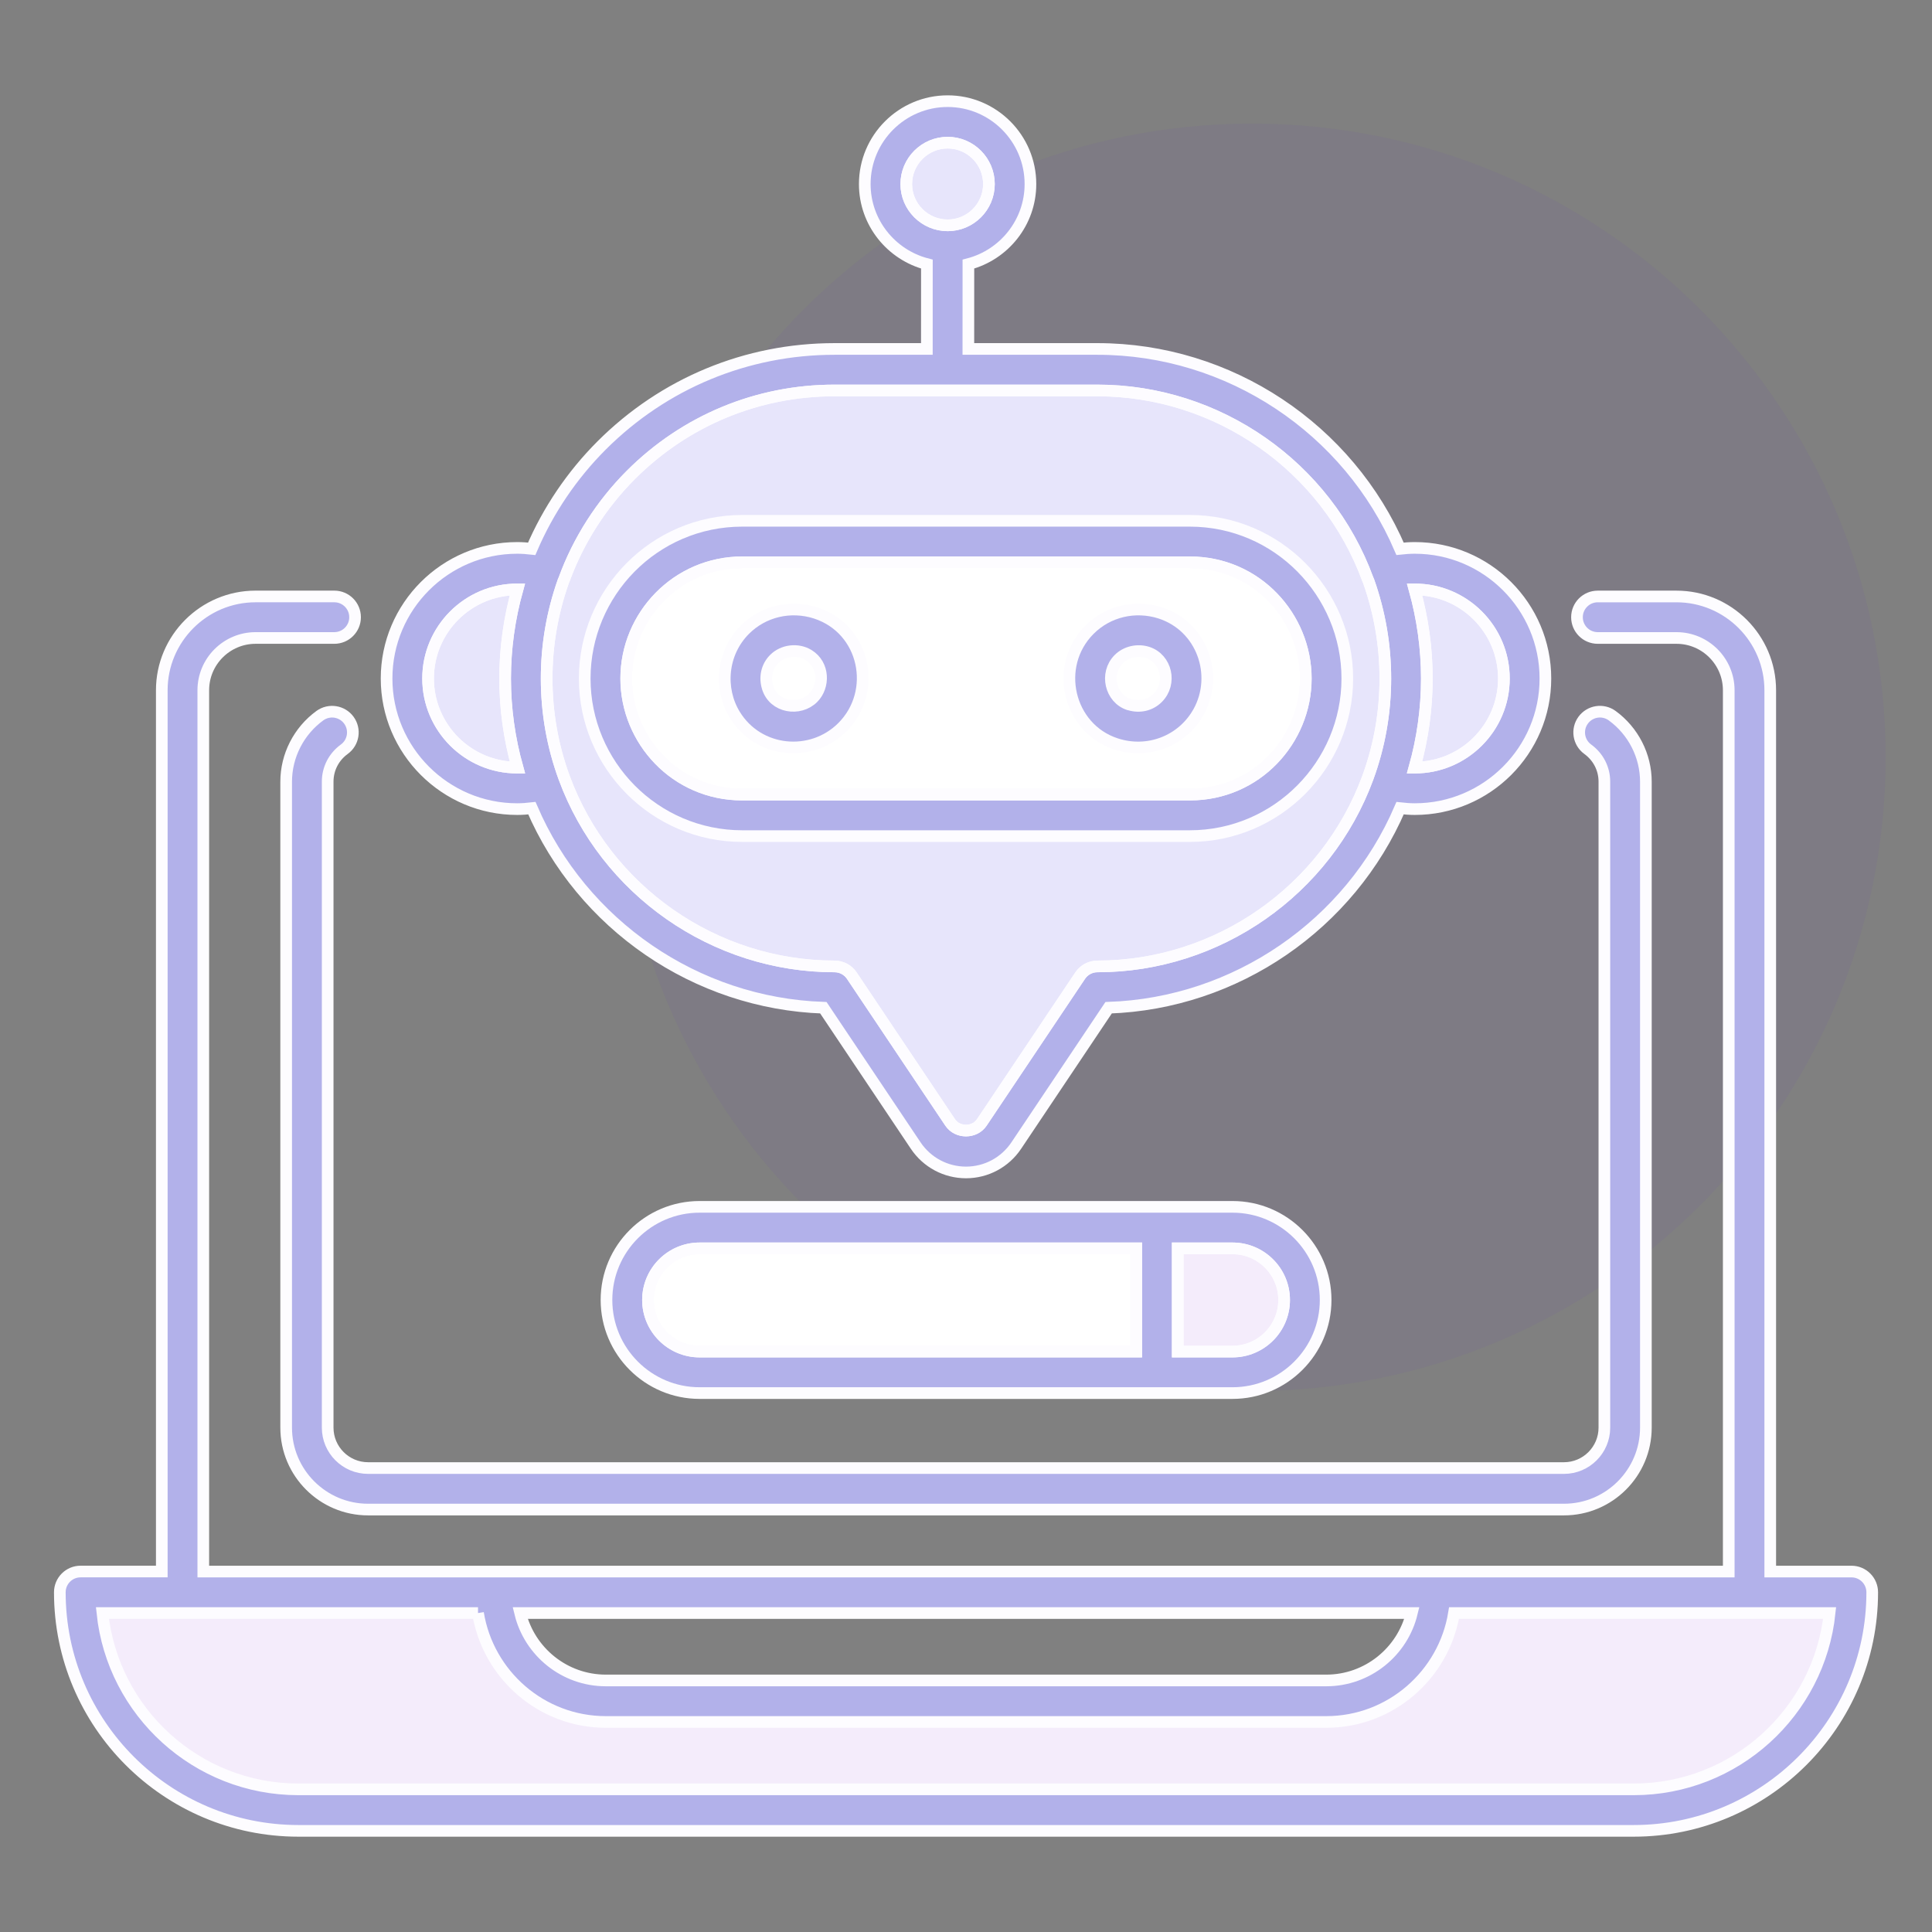
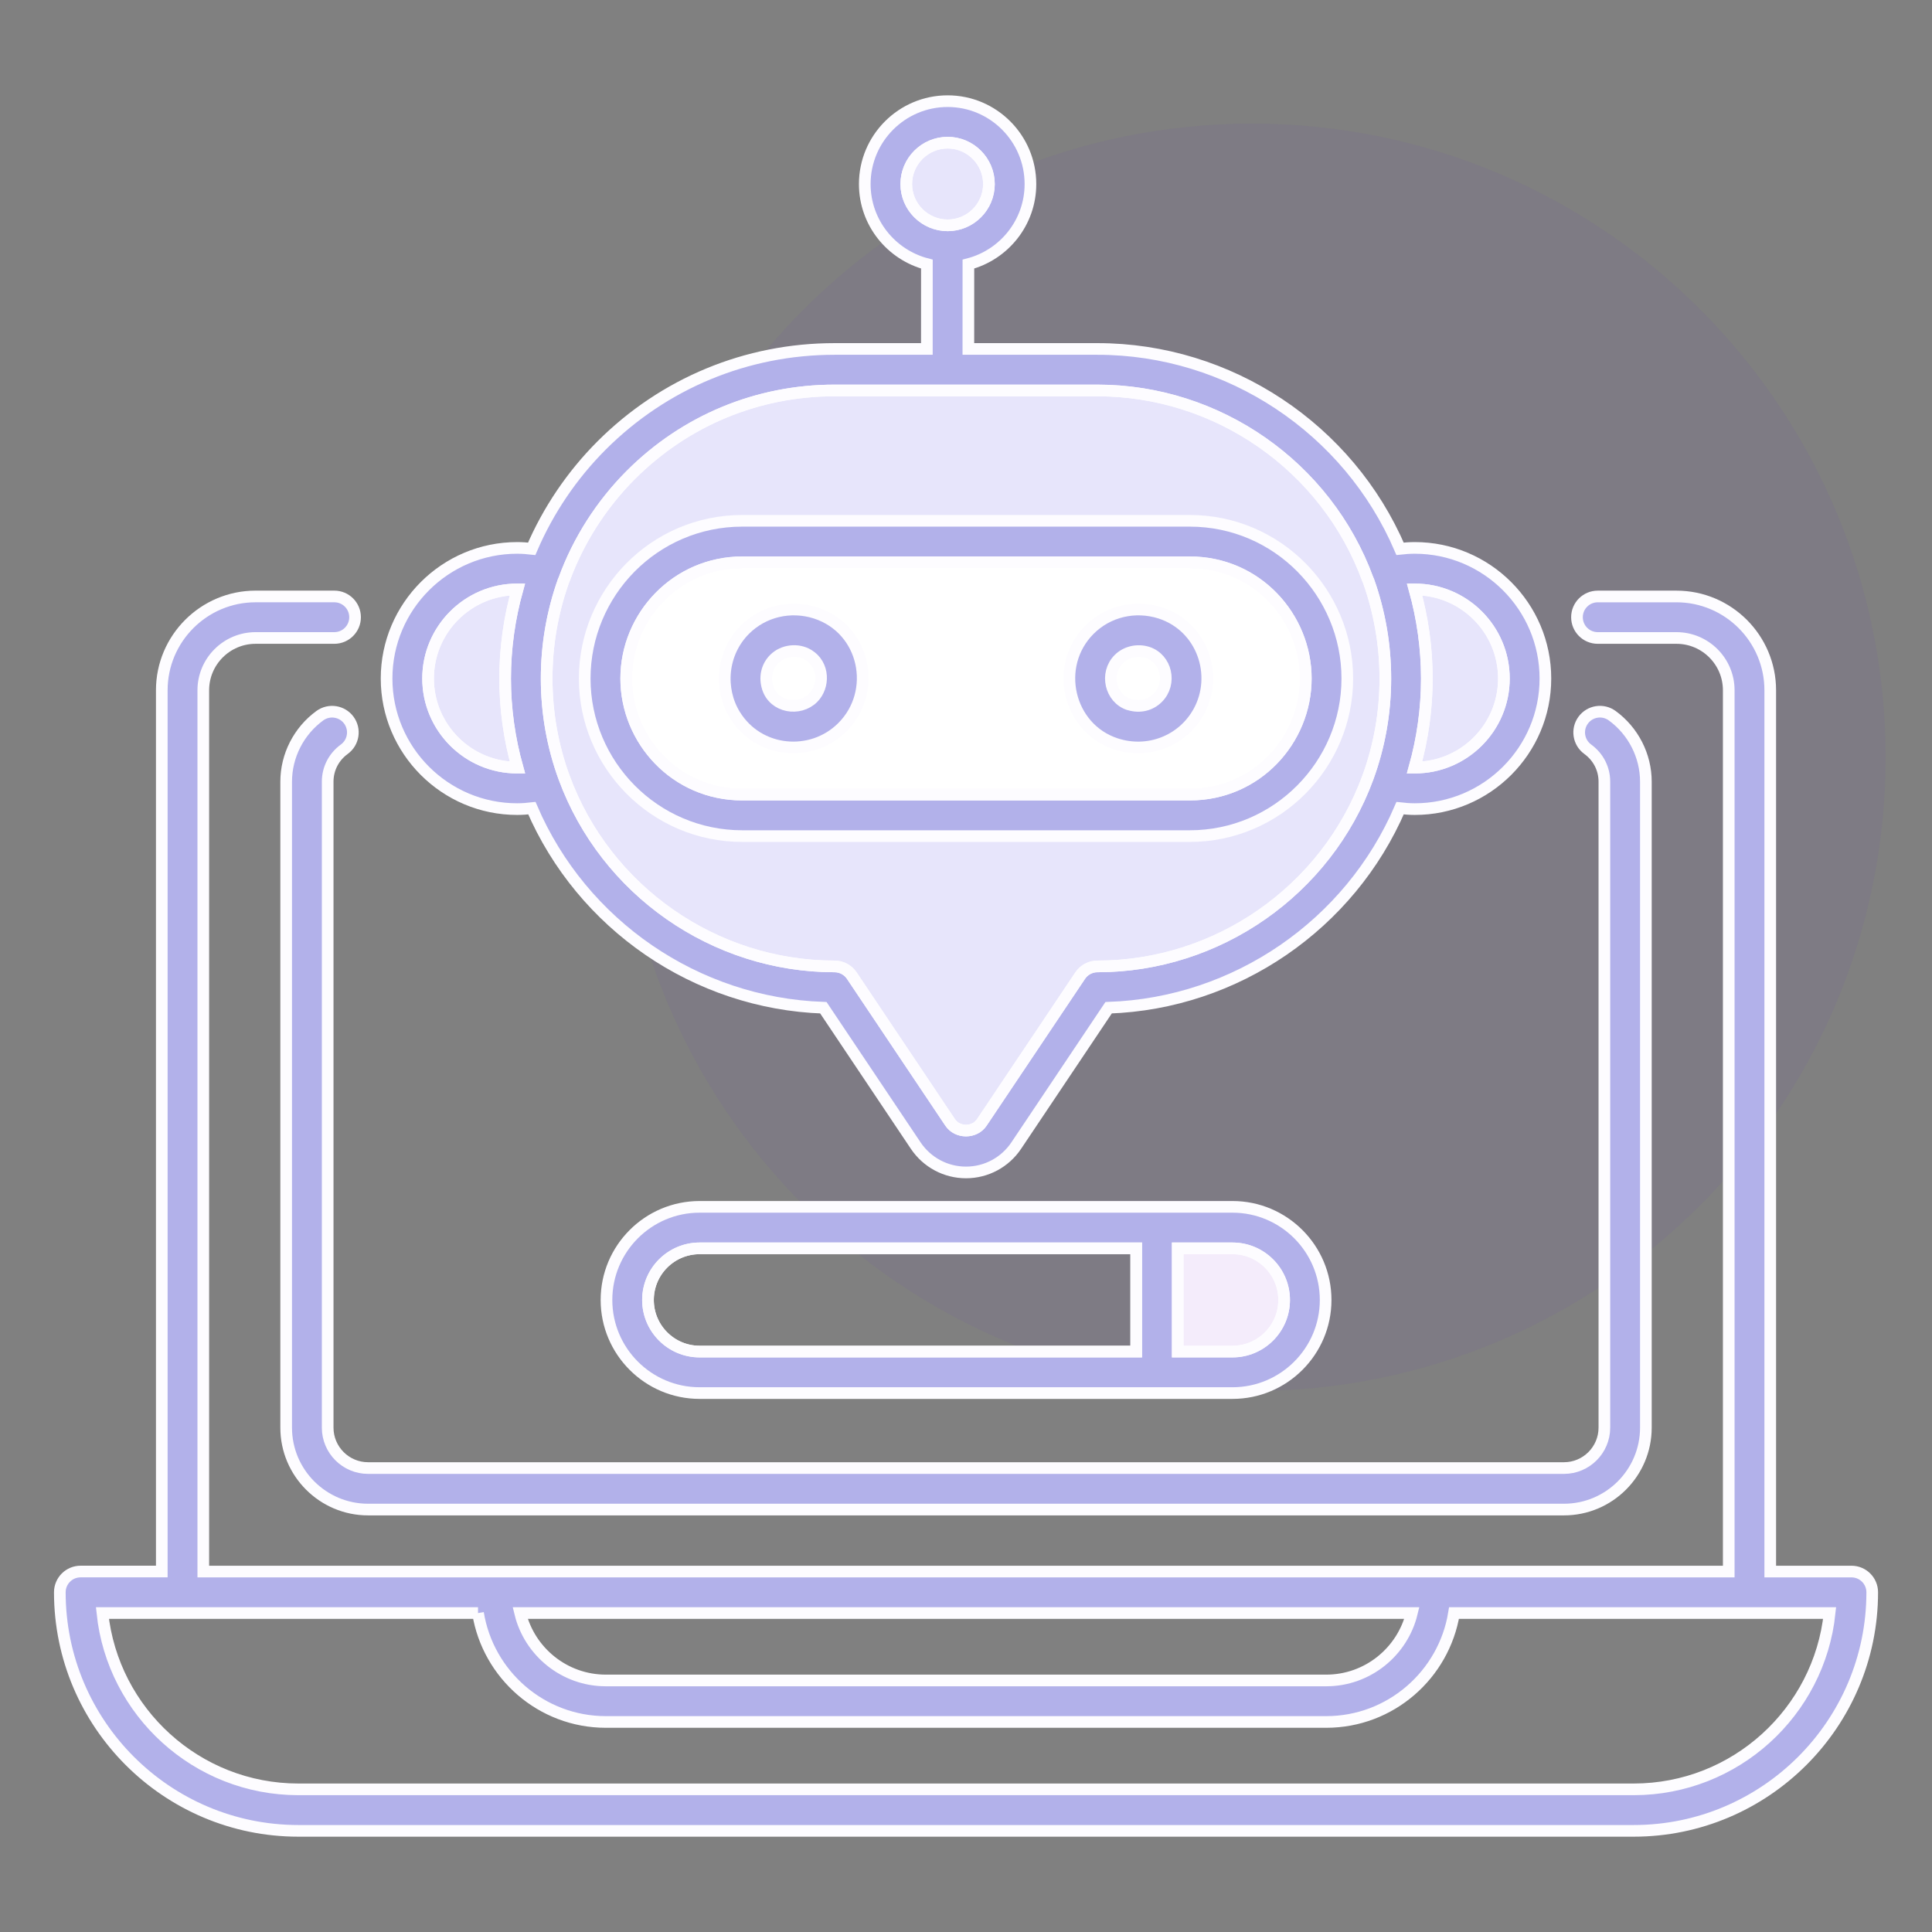
<svg xmlns="http://www.w3.org/2000/svg" width="116" height="116" viewBox="0 0 116 116" fill="none">
  <rect x="0" y="0" width="116" height="116" fill="#808080" stroke="none" />
  <path d="M75.167 83.52C96.18 83.52 113.215 66.485 113.215 45.472C113.215 24.459 96.18 7.424 75.167 7.424C54.154 7.424 37.119 24.459 37.119 45.472C37.119 66.485 54.154 83.52 75.167 83.52Z" fill="#5B0BE1" fill-opacity="0.04" />
  <path d="M84.064 48.524C84.359 48.557 84.654 48.58 84.947 48.58C89.27 48.58 92.788 45.062 92.788 40.739C92.788 36.415 89.27 32.897 84.947 32.897C84.652 32.897 84.357 32.917 84.062 32.95C80.97 25.736 73.804 20.952 65.891 20.952H58.142L58.144 15.857C60.282 15.302 61.869 13.361 61.869 11.052C61.869 8.307 59.639 6.074 56.899 6.074C54.154 6.074 51.922 8.307 51.922 11.052C51.922 13.362 53.51 15.303 55.652 15.857L55.65 20.952H50.108C44.826 20.952 39.858 23.011 36.119 26.749C34.342 28.526 32.907 30.654 31.924 32.951C31.634 32.918 31.343 32.897 31.052 32.897C26.729 32.897 23.211 36.415 23.211 40.739C23.211 45.062 26.729 48.58 31.052 48.58C31.345 48.58 31.64 48.558 31.935 48.524C34.947 55.53 41.798 60.243 49.436 60.505L54.977 68.776C55.654 69.79 56.784 70.395 58 70.395C59.216 70.395 60.345 69.79 61.02 68.778L66.563 60.505C74.2 60.243 81.051 55.53 84.064 48.524ZM54.414 11.052C54.414 9.682 55.529 8.566 56.899 8.566C58.265 8.566 59.377 9.681 59.377 11.052C59.377 12.418 58.265 13.529 56.899 13.529C55.529 13.529 54.414 12.418 54.414 11.052ZM90.296 40.739C90.296 43.688 87.896 46.088 84.947 46.088C84.941 46.088 84.936 46.087 84.93 46.087C85.416 44.352 85.669 42.561 85.669 40.739C85.669 38.921 85.417 37.13 84.933 35.39C84.938 35.39 84.942 35.389 84.947 35.389C87.896 35.389 90.296 37.789 90.296 40.739ZM25.703 40.739C25.703 37.789 28.103 35.389 31.052 35.389C31.057 35.389 31.062 35.39 31.066 35.39C30.582 37.13 30.329 38.921 30.329 40.739C30.329 42.561 30.583 44.352 31.069 46.087C31.064 46.087 31.058 46.088 31.052 46.088C28.103 46.088 25.703 43.688 25.703 40.739ZM65.891 58.025C65.475 58.025 65.087 58.232 64.856 58.577L58.948 67.393C58.516 68.042 57.485 68.045 57.049 67.391L51.143 58.577C50.912 58.232 50.524 58.025 50.108 58.025C42.893 58.025 36.369 53.472 33.875 46.697C33.176 44.791 32.822 42.787 32.822 40.739C32.822 38.742 33.159 36.779 33.823 34.901C33.843 34.862 33.861 34.82 33.876 34.777C34.726 32.448 36.111 30.282 37.881 28.511C41.149 25.244 45.492 23.444 50.108 23.444H56.87C56.878 23.444 56.886 23.446 56.894 23.446C56.902 23.446 56.911 23.444 56.919 23.444H65.891C73.116 23.444 79.639 28 82.124 34.78C82.139 34.82 82.156 34.86 82.175 34.898C82.84 36.778 83.178 38.742 83.178 40.739C83.178 42.786 82.823 44.791 82.125 46.696C79.63 53.472 73.106 58.025 65.891 58.025Z" fill="#B2B1EA" />
  <path d="M65.891 58.025C65.475 58.025 65.087 58.232 64.856 58.577L58.948 67.393C58.516 68.042 57.485 68.045 57.049 67.391L51.143 58.577C50.912 58.232 50.524 58.025 50.108 58.025C42.893 58.025 36.369 53.472 33.875 46.697C33.176 44.791 32.822 42.787 32.822 40.739C32.822 38.742 33.159 36.779 33.823 34.901C33.843 34.862 33.861 34.82 33.876 34.777C34.726 32.448 36.111 30.282 37.881 28.511C41.149 25.244 45.492 23.444 50.108 23.444H56.87C56.878 23.444 56.886 23.446 56.894 23.446C56.902 23.446 56.911 23.444 56.919 23.444H65.891C73.116 23.444 79.639 28 82.124 34.78C82.139 34.82 82.156 34.86 82.175 34.898C82.84 36.778 83.178 38.742 83.178 40.739C83.178 42.786 82.823 44.791 82.125 46.696C79.63 53.472 73.106 58.025 65.891 58.025Z" fill="#E7E5FB" />
  <path d="M25.703 40.739C25.703 37.789 28.103 35.389 31.052 35.389C31.057 35.389 31.062 35.39 31.066 35.39C30.582 37.13 30.329 38.921 30.329 40.739C30.329 42.561 30.583 44.352 31.069 46.087C31.064 46.087 31.058 46.088 31.052 46.088C28.103 46.088 25.703 43.688 25.703 40.739Z" fill="#E7E5FB" />
  <path d="M90.296 40.739C90.296 43.688 87.896 46.088 84.947 46.088C84.941 46.088 84.936 46.087 84.93 46.087C85.416 44.352 85.669 42.561 85.669 40.739C85.669 38.921 85.417 37.13 84.933 35.39C84.938 35.39 84.942 35.389 84.947 35.389C87.896 35.389 90.296 37.789 90.296 40.739Z" fill="#E7E5FB" />
  <path d="M54.414 11.052C54.414 9.682 55.529 8.566 56.899 8.566C58.265 8.566 59.377 9.681 59.377 11.052C59.377 12.418 58.265 13.529 56.899 13.529C55.529 13.529 54.414 12.418 54.414 11.052Z" fill="#E7E5FB" />
  <path d="M84.064 48.524C84.359 48.557 84.654 48.58 84.947 48.58C89.27 48.58 92.788 45.062 92.788 40.739C92.788 36.415 89.27 32.897 84.947 32.897C84.652 32.897 84.357 32.917 84.062 32.95C80.97 25.736 73.804 20.952 65.891 20.952H58.142L58.144 15.857C60.282 15.302 61.869 13.361 61.869 11.052C61.869 8.307 59.639 6.074 56.899 6.074C54.154 6.074 51.922 8.307 51.922 11.052C51.922 13.362 53.51 15.303 55.652 15.857L55.65 20.952H50.108C44.826 20.952 39.858 23.011 36.119 26.749C34.342 28.526 32.907 30.654 31.924 32.951C31.634 32.918 31.343 32.897 31.052 32.897C26.729 32.897 23.211 36.415 23.211 40.739C23.211 45.062 26.729 48.58 31.052 48.58C31.345 48.58 31.64 48.558 31.935 48.524C34.947 55.53 41.798 60.243 49.436 60.505L54.977 68.776C55.654 69.79 56.784 70.395 58 70.395C59.216 70.395 60.345 69.79 61.02 68.778L66.563 60.505C74.2 60.243 81.051 55.53 84.064 48.524ZM54.414 11.052C54.414 9.682 55.529 8.566 56.899 8.566C58.265 8.566 59.377 9.681 59.377 11.052C59.377 12.418 58.265 13.529 56.899 13.529C55.529 13.529 54.414 12.418 54.414 11.052ZM90.296 40.739C90.296 43.688 87.896 46.088 84.947 46.088C84.941 46.088 84.936 46.087 84.93 46.087C85.416 44.352 85.669 42.561 85.669 40.739C85.669 38.921 85.417 37.13 84.933 35.39C84.938 35.39 84.942 35.389 84.947 35.389C87.896 35.389 90.296 37.789 90.296 40.739ZM25.703 40.739C25.703 37.789 28.103 35.389 31.052 35.389C31.057 35.389 31.062 35.39 31.066 35.39C30.582 37.13 30.329 38.921 30.329 40.739C30.329 42.561 30.583 44.352 31.069 46.087C31.064 46.087 31.058 46.088 31.052 46.088C28.103 46.088 25.703 43.688 25.703 40.739ZM65.891 58.025C65.475 58.025 65.087 58.232 64.856 58.577L58.948 67.393C58.516 68.042 57.485 68.045 57.049 67.391L51.143 58.577C50.912 58.232 50.524 58.025 50.108 58.025C42.893 58.025 36.369 53.472 33.875 46.697C33.176 44.791 32.822 42.787 32.822 40.739C32.822 38.742 33.159 36.779 33.823 34.901C33.843 34.862 33.861 34.82 33.876 34.777C34.726 32.448 36.111 30.282 37.881 28.511C41.149 25.244 45.492 23.444 50.108 23.444H56.87C56.878 23.444 56.886 23.446 56.894 23.446C56.902 23.446 56.911 23.444 56.919 23.444H65.891C73.116 23.444 79.639 28 82.124 34.78C82.139 34.82 82.156 34.86 82.175 34.898C82.84 36.778 83.178 38.742 83.178 40.739C83.178 42.786 82.823 44.791 82.125 46.696C79.63 53.472 73.106 58.025 65.891 58.025Z" stroke="#FDFCFF" stroke-width="0.7" />
  <path d="M65.891 58.025C65.475 58.025 65.087 58.232 64.856 58.577L58.948 67.393C58.516 68.042 57.485 68.045 57.049 67.391L51.143 58.577C50.912 58.232 50.524 58.025 50.108 58.025C42.893 58.025 36.369 53.472 33.875 46.697C33.176 44.791 32.822 42.787 32.822 40.739C32.822 38.742 33.159 36.779 33.823 34.901C33.843 34.862 33.861 34.82 33.876 34.777C34.726 32.448 36.111 30.282 37.881 28.511C41.149 25.244 45.492 23.444 50.108 23.444H56.87C56.878 23.444 56.886 23.446 56.894 23.446C56.902 23.446 56.911 23.444 56.919 23.444H65.891C73.116 23.444 79.639 28 82.124 34.78C82.139 34.82 82.156 34.86 82.175 34.898C82.84 36.778 83.178 38.742 83.178 40.739C83.178 42.786 82.823 44.791 82.125 46.696C79.63 53.472 73.106 58.025 65.891 58.025Z" stroke="#FDFCFF" stroke-width="0.7" />
  <path d="M25.703 40.739C25.703 37.789 28.103 35.389 31.052 35.389C31.057 35.389 31.062 35.39 31.066 35.39C30.582 37.13 30.329 38.921 30.329 40.739C30.329 42.561 30.583 44.352 31.069 46.087C31.064 46.087 31.058 46.088 31.052 46.088C28.103 46.088 25.703 43.688 25.703 40.739Z" stroke="#FDFCFF" stroke-width="0.7" />
  <path d="M90.296 40.739C90.296 43.688 87.896 46.088 84.947 46.088C84.941 46.088 84.936 46.087 84.93 46.087C85.416 44.352 85.669 42.561 85.669 40.739C85.669 38.921 85.417 37.13 84.933 35.39C84.938 35.39 84.942 35.389 84.947 35.389C87.896 35.389 90.296 37.789 90.296 40.739Z" stroke="#FDFCFF" stroke-width="0.7" />
  <path d="M54.414 11.052C54.414 9.682 55.529 8.566 56.899 8.566C58.265 8.566 59.377 9.681 59.377 11.052C59.377 12.418 58.265 13.529 56.899 13.529C55.529 13.529 54.414 12.418 54.414 11.052Z" stroke="#FDFCFF" stroke-width="0.7" />
  <path d="M71.433 31.27H44.569C39.274 31.27 35.107 35.59 35.107 40.74C35.107 45.905 39.302 50.201 44.569 50.201H71.433C76.688 50.201 80.894 45.906 80.894 40.74C80.894 35.59 76.719 31.27 71.433 31.27ZM71.433 47.709H44.569C40.557 47.709 37.599 44.433 37.599 40.74C37.599 36.972 40.646 33.761 44.569 33.761H71.433C75.459 33.761 78.402 37.06 78.402 40.74C78.402 44.423 75.456 47.709 71.433 47.709Z" fill="#B2B1EA" />
  <path d="M71.433 47.709H44.569C40.557 47.709 37.599 44.433 37.599 40.74C37.599 36.972 40.646 33.761 44.569 33.761H71.433C75.459 33.761 78.402 37.06 78.402 40.74C78.402 44.423 75.456 47.709 71.433 47.709Z" fill="white" />
  <path d="M71.433 31.27H44.569C39.274 31.27 35.107 35.59 35.107 40.74C35.107 45.905 39.302 50.201 44.569 50.201H71.433C76.688 50.201 80.894 45.906 80.894 40.74C80.894 35.59 76.719 31.27 71.433 31.27ZM71.433 47.709H44.569C40.557 47.709 37.599 44.433 37.599 40.74C37.599 36.972 40.646 33.761 44.569 33.761H71.433C75.459 33.761 78.402 37.06 78.402 40.74C78.402 44.423 75.456 47.709 71.433 47.709Z" stroke="#FDFCFF" stroke-width="0.7" />
  <path d="M71.433 47.709H44.569C40.557 47.709 37.599 44.433 37.599 40.74C37.599 36.972 40.646 33.761 44.569 33.761H71.433C75.459 33.761 78.402 37.06 78.402 40.74C78.402 44.423 75.456 47.709 71.433 47.709Z" stroke="#FDFCFF" stroke-width="0.7" />
  <path d="M111.165 94.358H106.288V41.444C106.288 38.339 103.762 35.813 100.657 35.813H95.93C95.242 35.813 94.684 36.371 94.684 37.059C94.684 37.747 95.242 38.305 95.93 38.305H100.657C102.388 38.305 103.796 39.713 103.796 41.444V94.358C92.91 94.358 21.207 94.358 12.206 94.358V41.444C12.206 39.713 13.615 38.305 15.346 38.305H20.072C20.761 38.305 21.319 37.747 21.319 37.059C21.319 36.37 20.761 35.812 20.072 35.812H15.346C12.241 35.812 9.714 38.339 9.714 41.444V94.357H4.838C4.15 94.357 3.592 94.915 3.592 95.603C3.592 103.501 10.017 109.927 17.916 109.927H98.087C105.985 109.927 112.411 103.501 112.411 95.603C112.411 94.916 111.853 94.358 111.165 94.358ZM84.77 96.85C84.208 99.169 82.115 100.897 79.626 100.897H36.377C33.888 100.897 31.794 99.169 31.232 96.85H84.77ZM98.087 107.435H17.916C11.813 107.435 6.774 102.79 6.149 96.85C8.62 96.85 21.876 96.85 26.831 96.85C27.971 96.85 28.672 96.85 28.701 96.85C29.301 100.551 32.51 103.389 36.377 103.389H79.626C83.493 103.389 86.701 100.551 87.301 96.85C87.461 96.85 106.814 96.85 109.853 96.85C109.229 102.79 104.19 107.435 98.087 107.435Z" fill="#B2B1EA" />
-   <path d="M98.087 107.435H17.916C11.813 107.435 6.774 102.79 6.149 96.85C8.62 96.85 21.876 96.85 26.831 96.85L28.701 96.85C29.301 100.551 32.51 103.389 36.377 103.389H79.626C83.493 103.389 86.701 100.551 87.301 96.85C87.461 96.85 106.814 96.85 109.853 96.85C109.229 102.79 104.19 107.435 98.087 107.435Z" fill="#F4ECFB" />
  <path d="M28.701 96.85C29.301 100.551 32.51 103.389 36.377 103.389H79.626C83.493 103.389 86.701 100.551 87.301 96.85C87.461 96.85 106.814 96.85 109.853 96.85C109.229 102.79 104.19 107.435 98.087 107.435H17.916C11.813 107.435 6.774 102.79 6.149 96.85C8.62 96.85 21.876 96.85 26.831 96.85M28.701 96.85L26.831 96.85M28.701 96.85C28.672 96.85 27.971 96.85 26.831 96.85M111.165 94.358H106.288V41.444C106.288 38.339 103.762 35.813 100.657 35.813H95.93C95.242 35.813 94.684 36.371 94.684 37.059C94.684 37.747 95.242 38.305 95.93 38.305H100.657C102.388 38.305 103.796 39.713 103.796 41.444V94.358C92.91 94.358 21.207 94.358 12.206 94.358V41.444C12.206 39.713 13.615 38.305 15.346 38.305H20.072C20.761 38.305 21.319 37.747 21.319 37.059C21.319 36.37 20.761 35.812 20.072 35.812H15.346C12.241 35.812 9.714 38.339 9.714 41.444V94.357H4.838C4.15 94.357 3.592 94.915 3.592 95.603C3.592 103.501 10.017 109.927 17.916 109.927H98.087C105.985 109.927 112.411 103.501 112.411 95.603C112.411 94.916 111.853 94.358 111.165 94.358ZM84.77 96.85C84.208 99.169 82.115 100.897 79.626 100.897H36.377C33.888 100.897 31.794 99.169 31.232 96.85H84.77Z" stroke="#FDFCFF" stroke-width="0.7" />
  <path d="M93.904 88.144H22.1C20.762 88.144 19.674 87.055 19.674 85.718V46.934C19.674 46.157 20.038 45.446 20.673 44.984C21.23 44.579 21.352 43.799 20.947 43.243C20.542 42.688 19.765 42.566 19.206 42.969C17.939 43.892 17.182 45.374 17.182 46.934V85.718C17.182 88.43 19.388 90.636 22.1 90.636H93.903C96.615 90.636 98.821 88.43 98.821 85.718V46.934C98.821 45.374 98.064 43.892 96.796 42.969C96.24 42.565 95.461 42.686 95.055 43.243C94.65 43.799 94.773 44.579 95.329 44.984C95.965 45.446 96.329 46.157 96.329 46.934V85.718C96.329 87.055 95.241 88.144 93.904 88.144Z" fill="#B2B1EA" stroke="#FDFCFF" stroke-width="0.7" />
  <path d="M48.976 36.802C47.458 36.317 45.83 36.703 44.726 37.806C43.318 39.214 43.17 41.373 44.118 42.918C45.538 45.236 48.727 45.516 50.581 43.66C52.709 41.533 51.965 37.778 48.976 36.802ZM46.096 41.298C45.894 40.663 46.04 40.016 46.488 39.568C47.015 39.041 47.9 38.932 48.545 39.328C49.5 39.916 49.498 41.22 48.82 41.899C47.998 42.718 46.468 42.475 46.096 41.298Z" fill="#B2B1EA" stroke="#FDFCFF" stroke-width="0.7" />
  <path d="M71.972 42.735C73.183 40.54 72.195 37.626 69.67 36.803C68.148 36.315 66.516 36.704 65.411 37.813C63.253 39.977 64.124 43.725 67.003 44.665H67.003C68.945 45.299 70.995 44.481 71.96 42.754C71.963 42.747 71.968 42.741 71.972 42.735ZM69.512 41.899C69.068 42.344 68.435 42.489 67.815 42.303C67.802 42.3 67.789 42.3 67.776 42.296C66.685 41.939 66.311 40.439 67.176 39.572C67.605 39.142 68.29 38.977 68.905 39.174C70.031 39.541 70.377 41.032 69.512 41.899Z" fill="#B2B1EA" stroke="#FDFCFF" stroke-width="0.7" />
  <path d="M42.005 72.461C38.922 72.461 36.414 74.969 36.414 78.052C36.414 81.134 38.922 83.642 42.005 83.642H74.002C77.085 83.642 79.593 81.134 79.593 78.052C79.593 74.969 77.085 72.461 74.002 72.461C65.801 72.461 50.181 72.461 42.005 72.461ZM38.906 78.052C38.906 76.343 40.296 74.953 42.005 74.953H68.221V81.15H42.005C40.296 81.15 38.906 79.76 38.906 78.052ZM77.101 78.052C77.101 79.76 75.711 81.15 74.002 81.15H70.713V74.953H74.002C75.711 74.953 77.101 76.343 77.101 78.052Z" fill="#B2B1EA" />
-   <path d="M38.906 78.052C38.906 76.343 40.296 74.953 42.005 74.953H68.221V81.15H42.005C40.296 81.15 38.906 79.76 38.906 78.052Z" fill="white" />
  <path d="M77.101 78.052C77.101 79.76 75.711 81.15 74.002 81.15H70.713V74.953H74.002C75.711 74.953 77.101 76.343 77.101 78.052Z" fill="#F4ECFB" />
  <path d="M42.005 72.461C38.922 72.461 36.414 74.969 36.414 78.052C36.414 81.134 38.922 83.642 42.005 83.642H74.002C77.085 83.642 79.593 81.134 79.593 78.052C79.593 74.969 77.085 72.461 74.002 72.461C65.801 72.461 50.181 72.461 42.005 72.461ZM38.906 78.052C38.906 76.343 40.296 74.953 42.005 74.953H68.221V81.15H42.005C40.296 81.15 38.906 79.76 38.906 78.052ZM77.101 78.052C77.101 79.76 75.711 81.15 74.002 81.15H70.713V74.953H74.002C75.711 74.953 77.101 76.343 77.101 78.052Z" stroke="#FDFCFF" stroke-width="0.7" />
  <path d="M38.906 78.052C38.906 76.343 40.296 74.953 42.005 74.953H68.221V81.15H42.005C40.296 81.15 38.906 79.76 38.906 78.052Z" stroke="#FDFCFF" stroke-width="0.7" />
  <path d="M77.101 78.052C77.101 79.76 75.711 81.15 74.002 81.15H70.713V74.953H74.002C75.711 74.953 77.101 76.343 77.101 78.052Z" stroke="#FDFCFF" stroke-width="0.7" />
</svg>